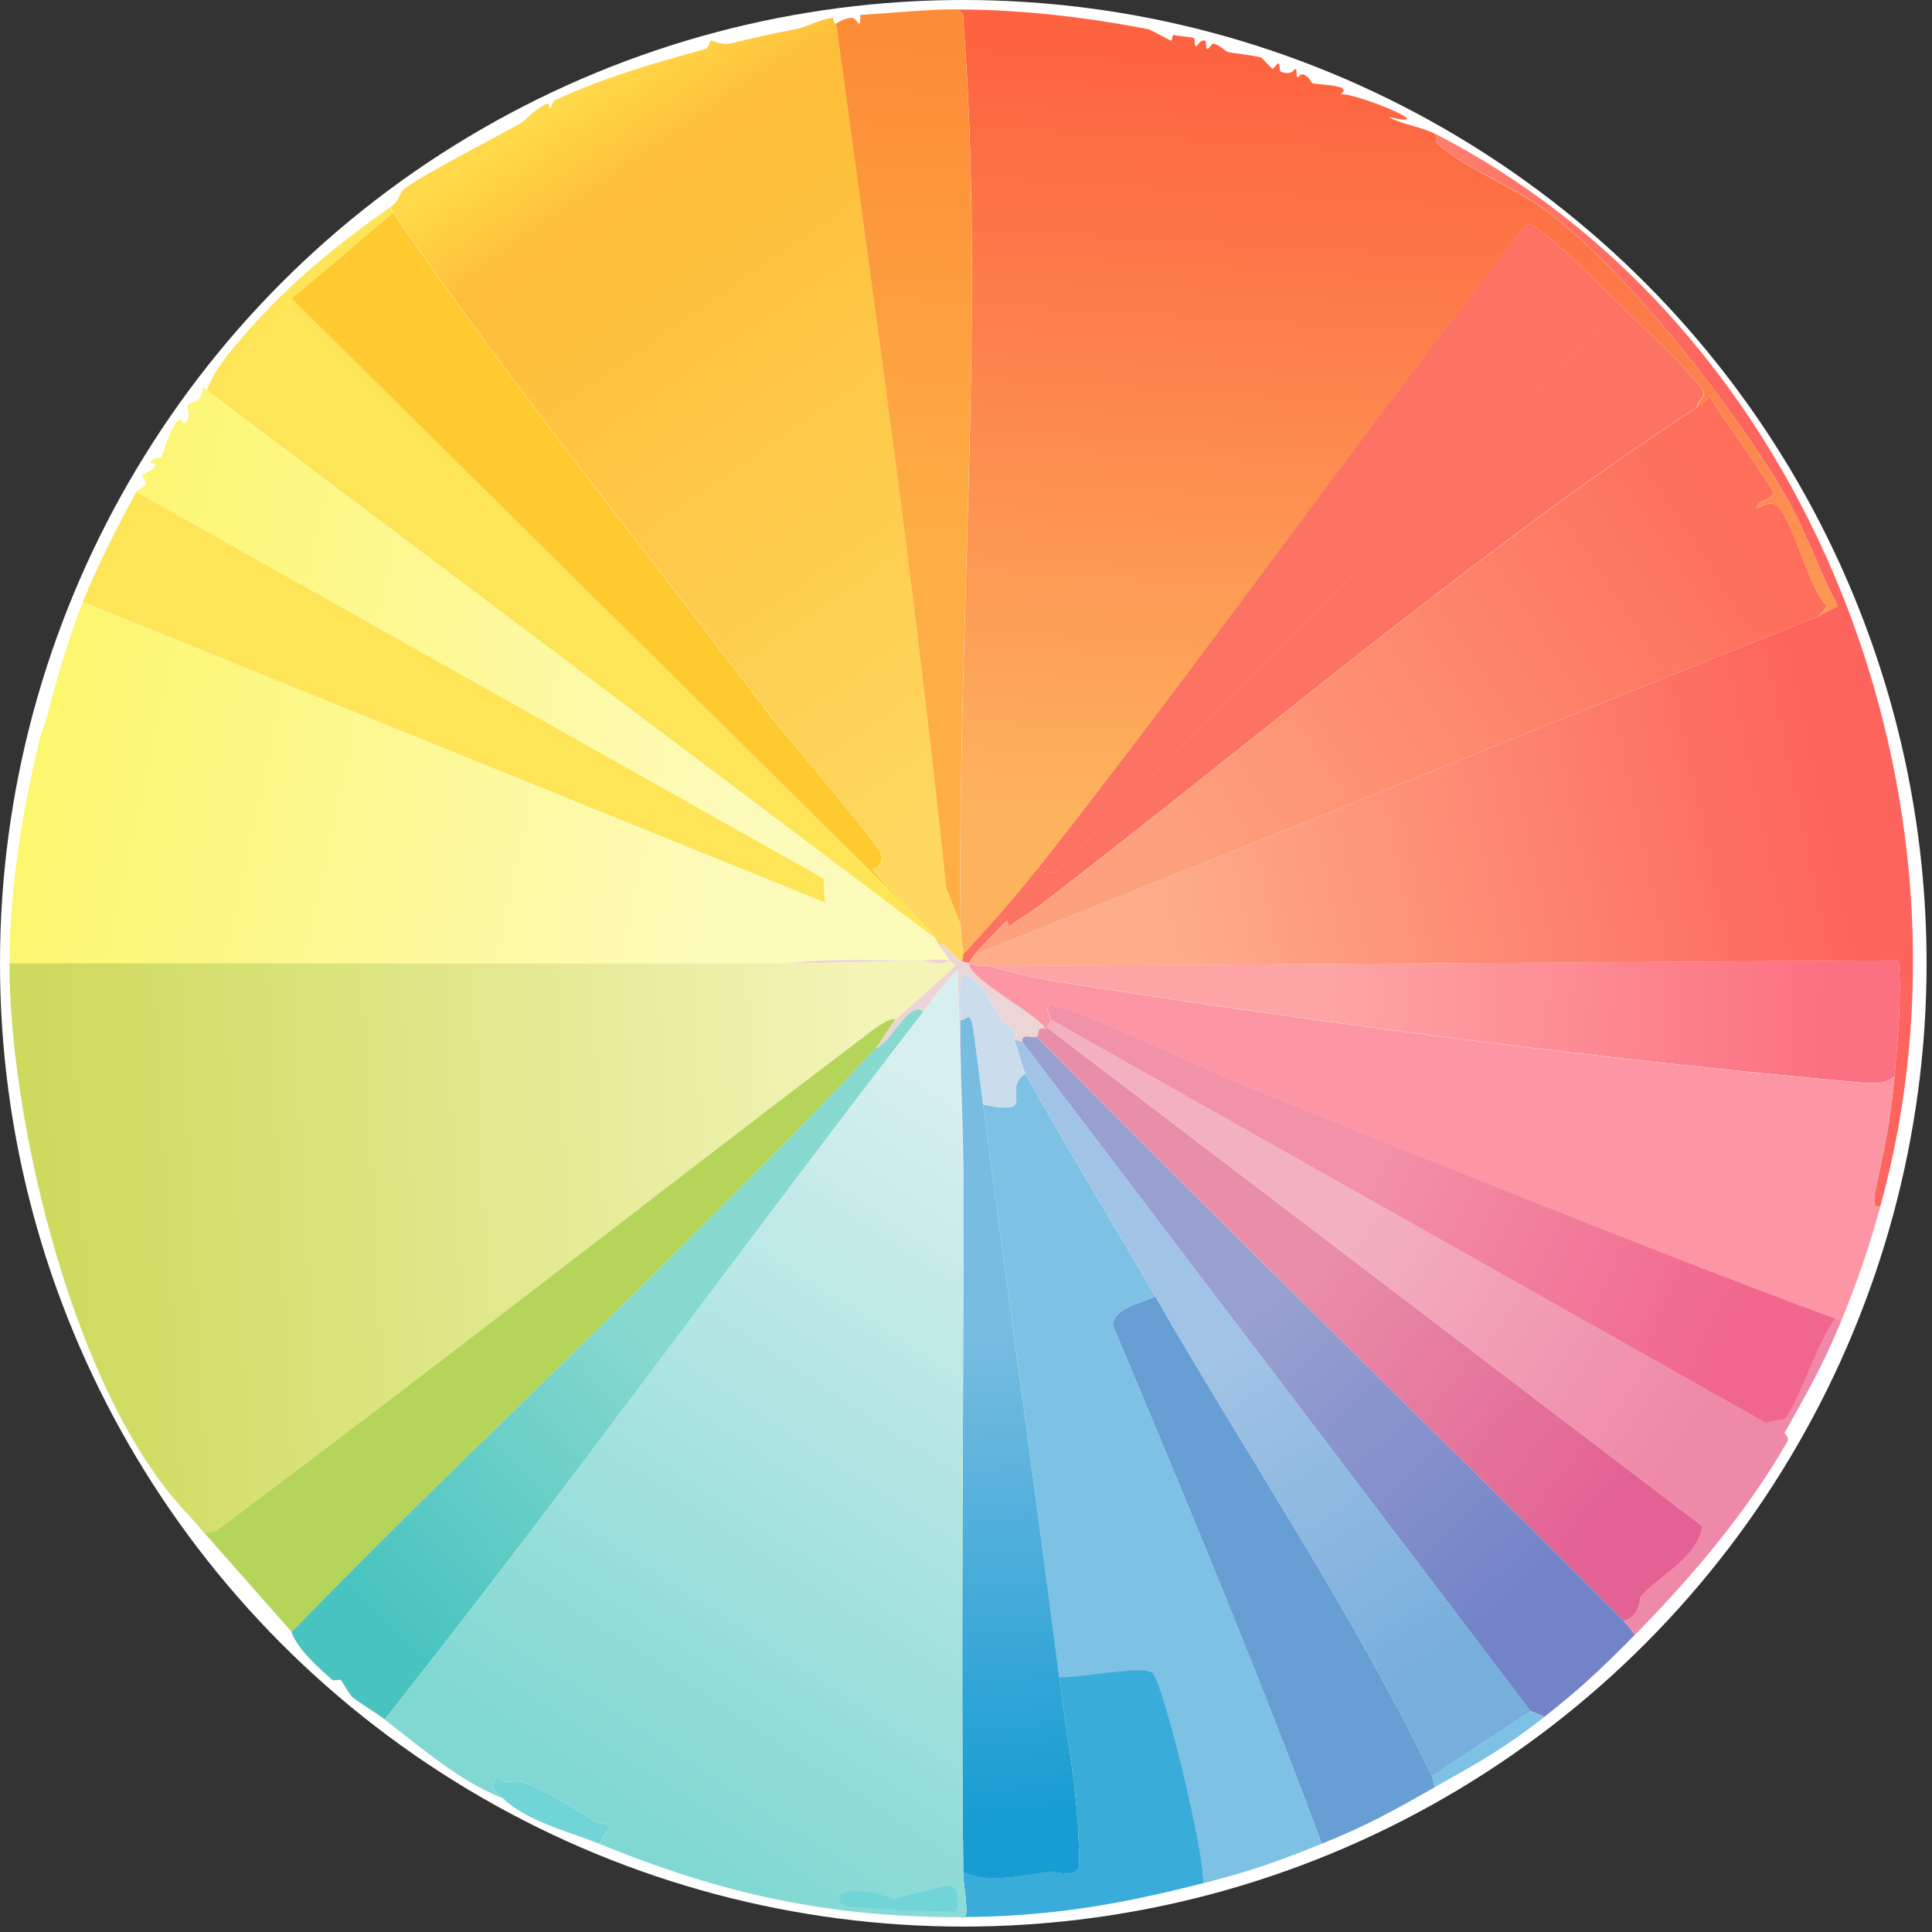
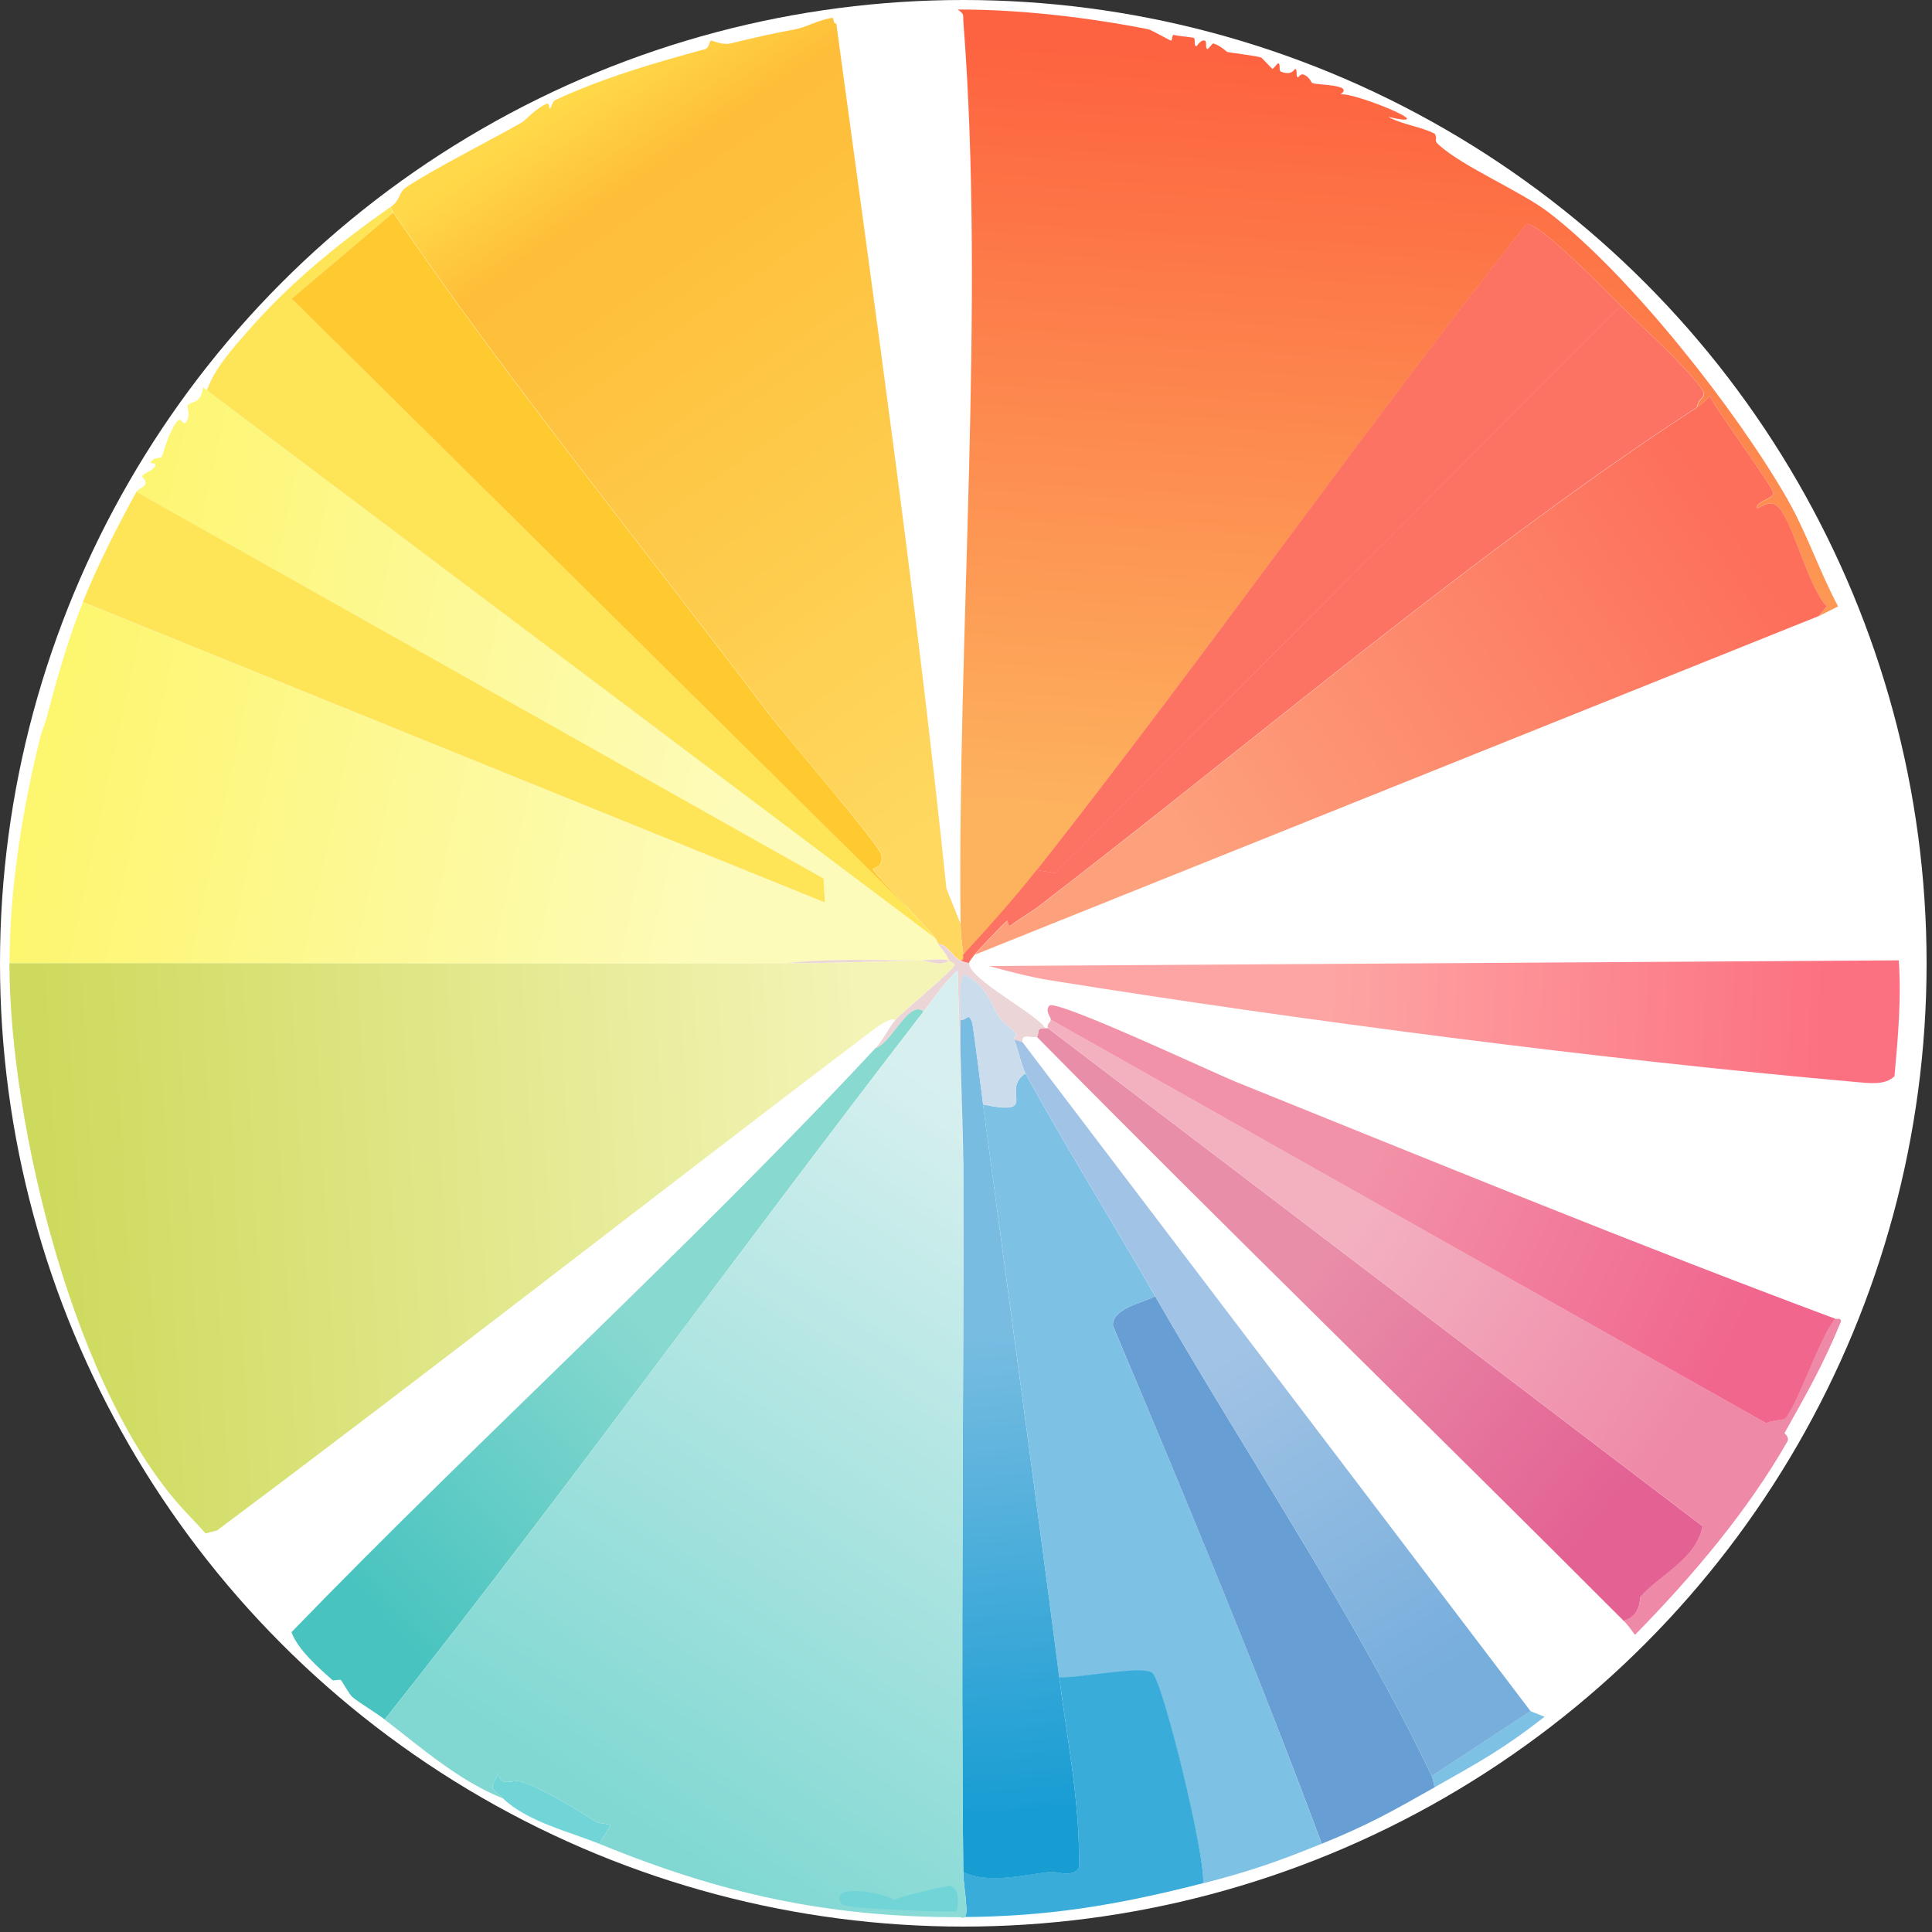
<svg xmlns="http://www.w3.org/2000/svg" id="Ebene_1" version="1.1" viewBox="0 0 150 150">
  <rect x="0" y="0" width="150" height="150" fill="#333333" stroke="none" />
  <defs>
    <style>
      .st0 {
        fill: #cbdded;
      }

      .st1 {
        fill: #ffca30;
      }

      .st2 {
        fill: url(#Unbenannter_Verlauf_8);
      }

      .st3 {
        fill: url(#Unbenannter_Verlauf_7);
      }

      .st4 {
        fill: url(#Unbenannter_Verlauf_9);
      }

      .st5 {
        fill: #fc96a5;
      }

      .st6 {
        fill: #7dc1e4;
      }

      .st7 {
        fill: #679ed4;
      }

      .st8 {
        fill: #b4d559;
      }

      .st9 {
        fill: #fc7263;
      }

      .st10 {
        fill: #fff;
      }

      .st11 {
        fill: #ecd5d6;
      }

      .st12 {
        fill: #39acda;
      }

      .st13 {
        fill: url(#Unbenannter_Verlauf_14);
      }

      .st14 {
        fill: url(#Unbenannter_Verlauf_15);
      }

      .st15 {
        fill: url(#Unbenannter_Verlauf_12);
      }

      .st16 {
        fill: url(#Unbenannter_Verlauf_13);
      }

      .st17 {
        fill: url(#Unbenannter_Verlauf_20);
      }

      .st18 {
        fill: url(#Unbenannter_Verlauf_21);
      }

      .st19 {
        fill: url(#Unbenannter_Verlauf_22);
      }

      .st20 {
        fill: url(#Unbenannter_Verlauf_23);
      }

      .st21 {
        fill: url(#Unbenannter_Verlauf_18);
      }

      .st22 {
        fill: url(#Unbenannter_Verlauf_19);
      }

      .st23 {
        fill: url(#Unbenannter_Verlauf_16);
      }

      .st24 {
        fill: url(#Unbenannter_Verlauf_17);
      }

      .st25 {
        fill: url(#Unbenannter_Verlauf_11);
      }

      .st26 {
        fill: #71d5d8;
      }

      .st27 {
        fill: #fee558;
      }
    </style>
    <linearGradient id="Unbenannter_Verlauf_7" data-name="Unbenannter Verlauf 7" x1="684.7" y1="198.71" x2="667.79" y2="477.67" gradientTransform="translate(-36.39 -36.39) scale(.21)" gradientUnits="userSpaceOnUse">
      <stop offset="0" stop-color="#fd6340" />
      <stop offset="1" stop-color="#fdb25e" />
    </linearGradient>
    <linearGradient id="Unbenannter_Verlauf_11" data-name="Unbenannter Verlauf 11" x1="201.01" y1="414.79" x2="445.04" y2="467.58" gradientTransform="translate(-36.39 -36.39) scale(.21)" gradientUnits="userSpaceOnUse">
      <stop offset="0" stop-color="#fdf66f" />
      <stop offset="1" stop-color="#fdfbb9" />
    </linearGradient>
    <linearGradient id="Unbenannter_Verlauf_12" data-name="Unbenannter Verlauf 12" x1="389.27" y1="206.1" x2="558.39" y2="450.17" gradientTransform="translate(-36.39 -36.39) scale(.21)" gradientUnits="userSpaceOnUse">
      <stop offset="0" stop-color="#ffd949" />
      <stop offset=".13" stop-color="#febe39" />
      <stop offset=".2" stop-color="#febf3a" />
      <stop offset="1" stop-color="#fed85f" />
    </linearGradient>
    <linearGradient id="Unbenannter_Verlauf_13" data-name="Unbenannter Verlauf 13" x1="832.57" y1="402.21" x2="591.34" y2="453.36" gradientTransform="translate(-36.39 -36.39) scale(.21)" gradientUnits="userSpaceOnUse">
      <stop offset="0" stop-color="#fd645d" />
      <stop offset="1" stop-color="#fdad89" />
    </linearGradient>
    <linearGradient id="Unbenannter_Verlauf_14" data-name="Unbenannter Verlauf 14" x1="504.18" y1="189.37" x2="496.62" y2="370.04" gradientTransform="translate(-36.39 -36.39) scale(.21)" gradientUnits="userSpaceOnUse">
      <stop offset="0" stop-color="#fd8c37" />
      <stop offset="1" stop-color="#feae45" />
    </linearGradient>
    <linearGradient id="Unbenannter_Verlauf_18" data-name="Unbenannter Verlauf 18" x1="808.1" y1="358.09" x2="609.6" y2="488.22" gradientTransform="translate(-36.39 -36.39) scale(.21)" gradientUnits="userSpaceOnUse">
      <stop offset="0" stop-color="#fd6f5b" />
      <stop offset="1" stop-color="#fda17d" />
    </linearGradient>
    <linearGradient id="Unbenannter_Verlauf_20" data-name="Unbenannter Verlauf 20" x1="663.94" y1="535.45" x2="847.73" y2="542.34" gradientTransform="translate(-36.39 -36.39) scale(.21)" gradientUnits="userSpaceOnUse">
      <stop offset="0" stop-color="#fda5a4" />
      <stop offset="1" stop-color="#fc7182" />
    </linearGradient>
    <linearGradient id="Unbenannter_Verlauf_8" data-name="Unbenannter Verlauf 8" x1="495.51" y1="610.26" x2="190.77" y2="626.15" gradientTransform="translate(-36.39 -36.39) scale(.21)" gradientUnits="userSpaceOnUse">
      <stop offset="0" stop-color="#f3f4b6" />
      <stop offset="1" stop-color="#ceda5d" />
    </linearGradient>
    <linearGradient id="Unbenannter_Verlauf_16" data-name="Unbenannter Verlauf 16" x1="674.87" y1="623.27" x2="795.59" y2="703.36" gradientTransform="translate(-36.39 -36.39) scale(.21)" gradientUnits="userSpaceOnUse">
      <stop offset="0" stop-color="#f3b1c0" />
      <stop offset="1" stop-color="#ef89a8" />
    </linearGradient>
    <linearGradient id="Unbenannter_Verlauf_21" data-name="Unbenannter Verlauf 21" x1="679.75" y1="599.52" x2="815.92" y2="664.88" gradientTransform="translate(-36.39 -36.39) scale(.21)" gradientUnits="userSpaceOnUse">
      <stop offset="0" stop-color="#f292a8" />
      <stop offset="1" stop-color="#f1668d" />
    </linearGradient>
    <linearGradient id="Unbenannter_Verlauf_22" data-name="Unbenannter Verlauf 22" x1="654.84" y1="645.57" x2="767.55" y2="736.59" gradientTransform="translate(-36.39 -36.39) scale(.21)" gradientUnits="userSpaceOnUse">
      <stop offset="0" stop-color="#e98ea9" />
      <stop offset="1" stop-color="#e36193" />
    </linearGradient>
    <linearGradient id="Unbenannter_Verlauf_15" data-name="Unbenannter Verlauf 15" x1="410.42" y1="664.35" x2="303.6" y2="762.21" gradientTransform="translate(-36.39 -36.39) scale(.21)" gradientUnits="userSpaceOnUse">
      <stop offset="0" stop-color="#88d9d0" />
      <stop offset="1" stop-color="#48c3bf" />
    </linearGradient>
    <linearGradient id="Unbenannter_Verlauf_17" data-name="Unbenannter Verlauf 17" x1="637.43" y1="659.8" x2="735.22" y2="766.68" gradientTransform="translate(-36.39 -36.39) scale(.21)" gradientUnits="userSpaceOnUse">
      <stop offset="0" stop-color="#99a0d0" />
      <stop offset="1" stop-color="#7283c8" />
    </linearGradient>
    <linearGradient id="Unbenannter_Verlauf_19" data-name="Unbenannter Verlauf 19" x1="528.26" y1="667.3" x2="542.24" y2="843.47" gradientTransform="translate(-36.39 -36.39) scale(.21)" gradientUnits="userSpaceOnUse">
      <stop offset="0" stop-color="#78bce1" />
      <stop offset="1" stop-color="#189dd3" />
    </linearGradient>
    <linearGradient id="Unbenannter_Verlauf_9" data-name="Unbenannter Verlauf 9" x1="567.35" y1="602.1" x2="407.47" y2="846.21" gradientTransform="translate(-36.39 -36.39) scale(.21)" gradientUnits="userSpaceOnUse">
      <stop offset="0" stop-color="#d7f0ef" />
      <stop offset="1" stop-color="#81d8d3" />
    </linearGradient>
    <linearGradient id="Unbenannter_Verlauf_23" data-name="Unbenannter Verlauf 23" x1="628.27" y1="674.61" x2="703.33" y2="794.91" gradientTransform="translate(-36.39 -36.39) scale(.21)" gradientUnits="userSpaceOnUse">
      <stop offset="0" stop-color="#a1c3e5" />
      <stop offset="1" stop-color="#77aedc" />
    </linearGradient>
  </defs>
  <circle class="st10" cx="74.79" cy="74.79" r="74.79" />
  <g id="Generatives_Objekt">
    <g>
      <path class="st3" d="M111.38,10.37c.3.45-.14.46.33.88,1.94,1.74,6.35,3.58,8.55,5.26,6.28,4.81,14.57,15.35,18.51,22.24,1.51,2.64,2.51,5.65,3.94,8.33l-1.53.77.66-.77c-1.47-1.52-2.6-6.4-3.72-7.67-.75-.84-1.69.27-1.75,0,.04-.47,1.29-.7,1.31-1.1.03-.46-4.48-6.55-4.93-7.56-.31.33-.6.63-.99.88.19-.97.98-.66.22-1.64-1.42-1.86-4.39-4.52-6.13-6.24-.93-.92-6.43-6.6-7.34-6.35-12.97,16.48-25.03,33.71-38.01,50.17-1.81,2.3-3.75,4.47-5.7,6.57-.11-.81-.21-1.58-.22-2.41-.26-22.47,1.93-47.92.22-70-.05-.59.12-.59-.44-.99,4.83-.02,10.24.63,14.79,1.53.21.04,1.66.86,1.75.88.14.03.08-.47.22-.44.37.09,1.38.18,1.53.22.22.06,0,.61.22.66.07.02.32-.52.66-.44.22.05,0,.61.22.66.05.01.39-.45.44-.44.53.14,1.03.64,1.1.66.4.1,2.23.29,2.63.44.06.02.82.86.88.88.04.01.4-.45.44-.44.22.08,0,.57.22.66.9.33,1.03-.24,1.1-.22.22.08,0,.58.22.66.03,0,.18-.31.44-.22.42.15.61.64.66.66.5.17,3.29.11,2.19.88,1.06-.2,8.17,2.75,3.72,1.75,1.15.62,2.46.72,3.62,1.31Z" />
      <path class="st25" d="M16.07,30.31l56.53,42.51c.21.28.2.41.22.44.38.54.59.65.88,1.31-.79-.18-1.64,0-2.41,0-3.41-.03-6.9-.16-10.3.22-20.08.05-40.17-.04-60.25,0,0-6.16,1.15-12.59,2.41-17.64.12-.47.32-.88.44-1.31.67-2.54,1.6-6,2.85-9.09l57.62,23.33-.11-1.86L10.59,38.2c.16-.29.48-.26.66-.55.19-.32-.24-.63-.22-.66.18-.33.74-.36.99-.77.2-.34-.41-.19-.33-.33.29-.46.75-.25.88-.44.08-.13.43-1.66,1.1-2.63.49-.71.48.55.88-.22.22-.43-.03-1.05,0-1.1.33-.42,1.04-.08,1.21-1.42l.33.22Z" />
      <path class="st15" d="M64.93,1.83c3.03,22.36,6.22,44.72,8.55,67.16l1.1,2.74c0,.83.11,1.6.22,2.41-.05.05.13.47-.22.44-.67-.35-.97-1.22-1.75-1.31-.02-.03-.01-.16-.22-.44-.58-.79-1.34-1.43-1.97-2.19-.48-.58-2.88-2.97-2.85-3.18.01-.1.84-.06.66-1.1-.12-.69-7.65-9.47-8.76-10.96-9.55-12.67-20.26-25.9-29.14-38.89-.08-.12-.18-.3-.22-.44.8-.56.58-1.1,1.21-1.53,1.91-1.31,7.13-3.96,8.98-5.04.32-.19.93-.96,1.86-1.42.36-.18.18.4.33.33.13-.06.12-.51.44-.66,3.73-1.73,7.71-2.88,11.61-3.94.28-.08.33-.63.44-.66.07-.02.89.38,1.53.22,1.87-.46,3.4-.8,5.04-1.1.78-.14,1.86-.76,2.85-.88.16-.02.01.47.33.44Z" />
-       <path class="st16" d="M146,93.63c-.68.4-.45-.93-.44-.99.77-3.49,1.21-5.57,1.53-9.09.27-3,.54-6.06.33-8.98l-70.66.44c-.46-.12-.82.05-1.53-.22.1-.25.3-.42.44-.66l65.51-26.29,1.53-.77c-1.44-2.68-2.43-5.68-3.94-8.33-3.94-6.89-12.24-17.43-18.51-22.24-2.19-1.68-6.6-3.52-8.55-5.26-.46-.42-.03-.43-.33-.88,29.47,15.12,43.2,52.12,34.62,83.26Z" />
-       <path class="st13" d="M74.35.73c.55.39.39.39.44.99,1.71,22.08-.48,47.53-.22,70l-1.1-2.74c-2.33-22.44-5.52-44.79-8.55-67.16.06,0,.63-.44,1.21-.44.43,0,.69,1.16.66-.22,2.48-.15,5.04-.43,7.56-.44Z" />
      <path class="st27" d="M30.31,16.07c.04.14.14.32.22.44l-7.89,6.68,47.98,47.44c.63.76,1.39,1.4,1.97,2.19L16.07,30.31c.52-1.6,1.93-3.18,3.07-4.49,3.39-3.89,7.11-6.89,11.17-9.75Z" />
      <path class="st27" d="M6.43,46.74c1.14-2.83,2.68-5.87,4.16-8.55l53.35,30.02.11,1.86L6.43,46.74Z" />
      <path class="st21" d="M141.18,47.84l-65.51,26.29c.09-.16,2.32-2.47,2.52-2.63.11-.09.02.57.33.33.67-.51,1.47-.95,2.08-1.42,16.25-12.46,34.23-27.79,51.16-38.78.38-.25.68-.55.99-.88.45,1.01,4.96,7.1,4.93,7.56-.03.39-1.28.62-1.31,1.1.07.27,1.01-.84,1.75,0,1.13,1.26,2.26,6.15,3.72,7.67l-.66.77Z" />
      <path class="st9" d="M131.75,31.62c-16.93,10.99-34.92,26.33-51.16,38.78-.62.47-1.41.91-2.08,1.42-.31.24-.22-.42-.33-.33-.2.15-2.43,2.47-2.52,2.63-.14.23-.34.41-.44.66-.2-.08-.27-.02-.66-.22.34.03.17-.39.22-.44,1.94-2.1,3.88-4.27,5.7-6.57l1.42.22,43.93-44.04c1.75,1.73,4.71,4.39,6.13,6.24.76.99-.03.68-.22,1.64Z" />
      <path class="st9" d="M125.84,23.74l-43.93,44.04-1.42-.22c12.98-16.47,25.04-33.69,38.01-50.17.91-.25,6.41,5.43,7.34,6.35Z" />
      <path class="st11" d="M71.28,74.57c-3.44.09-6.82.21-10.3.22,3.39-.38,6.89-.24,10.3-.22Z" />
      <path class="st11" d="M73.69,74.57c-.7.56-1.61-.02-2.41,0,.77,0,1.62-.18,2.41,0Z" />
      <path class="st1" d="M30.53,16.51c8.88,12.99,19.59,26.22,29.14,38.89,1.12,1.48,8.64,10.26,8.76,10.96.18,1.03-.64,1-.66,1.1-.03.21,2.37,2.6,2.85,3.18L22.64,23.19l7.89-6.68Z" />
    </g>
    <path class="st17" d="M147.09,83.55c-.72.75-2.07.54-3.18.44-19.56-1.73-43.02-4.77-62.44-7.89-1.46-.23-3.27-.71-4.71-1.1l70.66-.44c.21,2.93-.06,5.98-.33,8.98Z" />
    <g>
      <path class="st2" d="M73.69,74.57s.41.17.44.33c-.05.36-4.01,3.62-4.6,4.27-.43-.21-1.54.63-1.86.88-16.98,12.87-33.76,26.03-50.83,38.78l-.88.22c-.47-.52-.94-1.03-1.42-1.53C5.78,108.35.74,87.16.73,74.79c20.08-.04,40.17.05,60.25,0,3.48,0,6.86-.13,10.3-.22.8-.02,1.71.56,2.41,0Z" />
-       <path class="st5" d="M76.76,75.01c1.44.38,3.26.86,4.71,1.1,19.42,3.12,42.88,6.16,62.44,7.89,1.11.1,2.46.31,3.18-.44-.32,3.52-.76,5.6-1.53,9.09-.01.05-.24,1.39.44.99-.87,3.14-1.75,5.75-3.07,8.98.01-.34-.3-.17-.44-.22-15.59-5.82-31.12-12.18-46.56-18.4-1.75-.71-13.82-6.37-14.46-5.92-.38.4.1.89.11,1.1s-.33.31-.22.66c-.07,0-.15,0-.22,0-.62-1.08-5.87-3.77-5.92-5.04.72.27,1.07.1,1.53.22Z" />
      <path class="st23" d="M142.49,102.39c.14.05.45-.12.44.22-1.39,3.39-2.68,5.61-4.38,8.65-.02.03.41.32.22.66-3.08,5.4-7.43,10.53-11.83,15.01-.26-.35-.57-.79-.88-1.1,1.41-.44,1.23-1.76,1.31-1.86,1.44-1.69,4.33-2.92,4.82-5.48l-50.83-38.67c-.11-.35.23-.45.22-.66l55.54,31.33c.22-.17,1.37-.28,1.42-.33.89-.72,2.81-6.55,3.94-7.78Z" />
-       <path class="st8" d="M69.53,79.17c-.47.52-1.07,1.69-1.53,2.19-14.56,15.61-30.5,30.03-45.35,45.35l-8.11-9.2c.48.51.95,1.01,1.42,1.53l.88-.22c17.08-12.75,33.85-25.91,50.83-38.78.32-.24,1.43-1.08,1.86-.88Z" />
      <path class="st18" d="M142.49,102.39c-1.13,1.23-3.06,7.06-3.94,7.78-.06.05-1.2.16-1.42.33l-55.54-31.33c0-.21-.49-.7-.11-1.1.64-.46,12.71,5.21,14.46,5.92,15.44,6.22,30.97,12.59,46.56,18.4Z" />
      <path class="st19" d="M81.14,79.83c.07,0,.15,0,.22,0l50.83,38.67c-.49,2.56-3.38,3.79-4.82,5.48-.09.1.09,1.43-1.31,1.86-15.13-15.17-30.53-30.1-45.57-45.35.26-.13-.16-.73.66-.66Z" />
      <g>
        <path class="st6" d="M89.69,100.64c-1,.52-3.39.96-3.29,2.3,5.62,13.29,11.21,26.73,16.21,40.21-3.51,1.43-5.69,2.17-9.2,3.07.2-2.05-3.18-15.73-3.94-16.32s-5.85.46-7.23.33c-1.9-14.82-3.94-29.66-5.92-44.48,4.51.95,1.3-1.09,3.29-2.41,3.2,5.81,6.77,11.54,10.08,17.31Z" />
        <path class="st14" d="M71.72,78.51c-14.08,18.23-27.55,36.93-41.85,54.99-.74-.57-1.96-1.28-2.52-1.75-.21-.18-.82-1.26-.88-1.31-.09-.08-.57.08-.66,0-1.06-.94-2.69-2.37-3.18-3.72,14.86-15.33,30.8-29.74,45.35-45.35,1.24-.4,2.56-3.77,3.72-2.85Z" />
-         <path class="st24" d="M80.48,80.48c15.05,15.26,30.44,30.18,45.57,45.35.3.31.61.75.88,1.1-2.39,2.43-4.31,4.25-7.01,6.35l-1.1-.44-39.44-51.93c-.15-.78.77-.27,1.1-.44Z" />
-         <path class="st7" d="M89.69,100.64c6.8,11.87,15.7,25.1,21.47,37.25.08.16.18.66.22.88-3.36,1.9-5.12,2.9-8.76,4.38-5.01-13.48-10.6-26.91-16.21-40.21-.1-1.34,2.29-1.78,3.29-2.3Z" />
+         <path class="st7" d="M89.69,100.64c6.8,11.87,15.7,25.1,21.47,37.25.08.16.18.66.22.88-3.36,1.9-5.12,2.9-8.76,4.38-5.01-13.48-10.6-26.91-16.21-40.21-.1-1.34,2.29-1.78,3.29-2.3" />
        <path class="st12" d="M93.41,146.21c-6.63,1.7-12.08,2.61-18.84,2.63.61.25.45-.76.44-.99-.04-.83-.21-1.64-.22-2.52,1.81.95,4.75.24,6.68,0,.6-.08,1.79.52,2.3-.33.1-4.93-.9-9.86-1.53-14.79,1.38.13,6.43-.95,7.23-.33s4.15,14.27,3.94,16.32Z" />
        <path class="st26" d="M46.52,143.15c-2.31-.94-5.6-1.72-7.45-3.51-.92-.89-1.11-.65-.33-1.97.06,1.16,1.04.44,1.75.66,1.55.47,4.55,2.3,5.7,3.07.33.22,1.09.17,1.21.33l-.88,1.42Z" />
        <path class="st6" d="M119.92,133.29c-3.23,2.52-5.08,3.52-8.55,5.48-.04-.22-.14-.71-.22-.88l7.67-5.04,1.1.44Z" />
        <path class="st11" d="M74.57,74.57c.38.2.46.14.66.22.05,1.27,5.3,3.95,5.92,5.04-.81-.08-.4.53-.66.66-.33.16-1.24-.34-1.1.44l-.66-.22c-.07-.13.23-.3.22-.33-.22-.42-1.15-1.04-1.31-1.31-.76-1.28-1.05-2.53-2.74-3.4-.54.17-.32,2.9-.33,3.51-.05,3.77.21,7.59.22,11.39l-.44-15.23c-1,.89-1.81,2.11-2.63,3.18-1.17-.92-2.48,2.45-3.72,2.85.47-.5,1.06-1.67,1.53-2.19.59-.65,4.55-3.91,4.6-4.27-.03-.16-.43-.3-.44-.33-.29-.67-.5-.78-.88-1.31.78.1,1.09.97,1.75,1.31Z" />
        <path class="st22" d="M76.32,85.74c1.97,14.82,4.01,29.65,5.92,44.48.63,4.93,1.63,9.86,1.53,14.79-.52.84-1.7.25-2.3.33-1.94.24-4.87.95-6.68,0-.2-18.25.05-36.52,0-54.78-.01-3.8-.27-7.62-.22-11.39.5.09.58-.58.88.11.13.3.75,5.54.88,6.46Z" />
        <g>
          <path class="st4" d="M74.79,90.56c.05,18.25-.2,36.53,0,54.78,0,.88.18,1.68.22,2.52.01.22.18,1.23-.44.99-10.31.02-18.63-1.84-28.05-5.7l.88-1.42c-.11-.16-.88-.11-1.21-.33-1.15-.77-4.14-2.59-5.7-3.07-.71-.22-1.69.5-1.75-.66-.78,1.32-.59,1.08.33,1.97-3.47-1.4-6.29-3.89-9.2-6.13,14.29-18.06,27.77-36.76,41.85-54.99.82-1.06,1.63-2.29,2.63-3.18l.44,15.23Z" />
          <path class="st26" d="M73.8,146.43c.68.15.66,1.42.44,1.97-1.01.06-8.62-.19-8.87-.55-1.18-1.66,3.11-.98,4.05-.33.47-.3,4.16-1.15,4.38-1.1Z" />
        </g>
        <path class="st20" d="M79.39,80.92l39.44,51.93-7.67,5.04c-5.77-12.15-14.67-25.38-21.47-37.25-3.31-5.77-6.88-11.5-10.08-17.31-.27-.49-.69-2.29-.88-2.63l.66.22Z" />
        <path class="st0" d="M78.73,80.7c.18.34.6,2.14.88,2.63-1.99,1.32,1.22,3.36-3.29,2.41-.12-.92-.75-6.16-.88-6.46-.3-.69-.38-.02-.88-.11,0-.61-.21-3.34.33-3.51,1.69.87,1.98,2.12,2.74,3.4.16.27,1.09.89,1.31,1.31.01.03-.29.2-.22.33Z" />
      </g>
    </g>
  </g>
</svg>